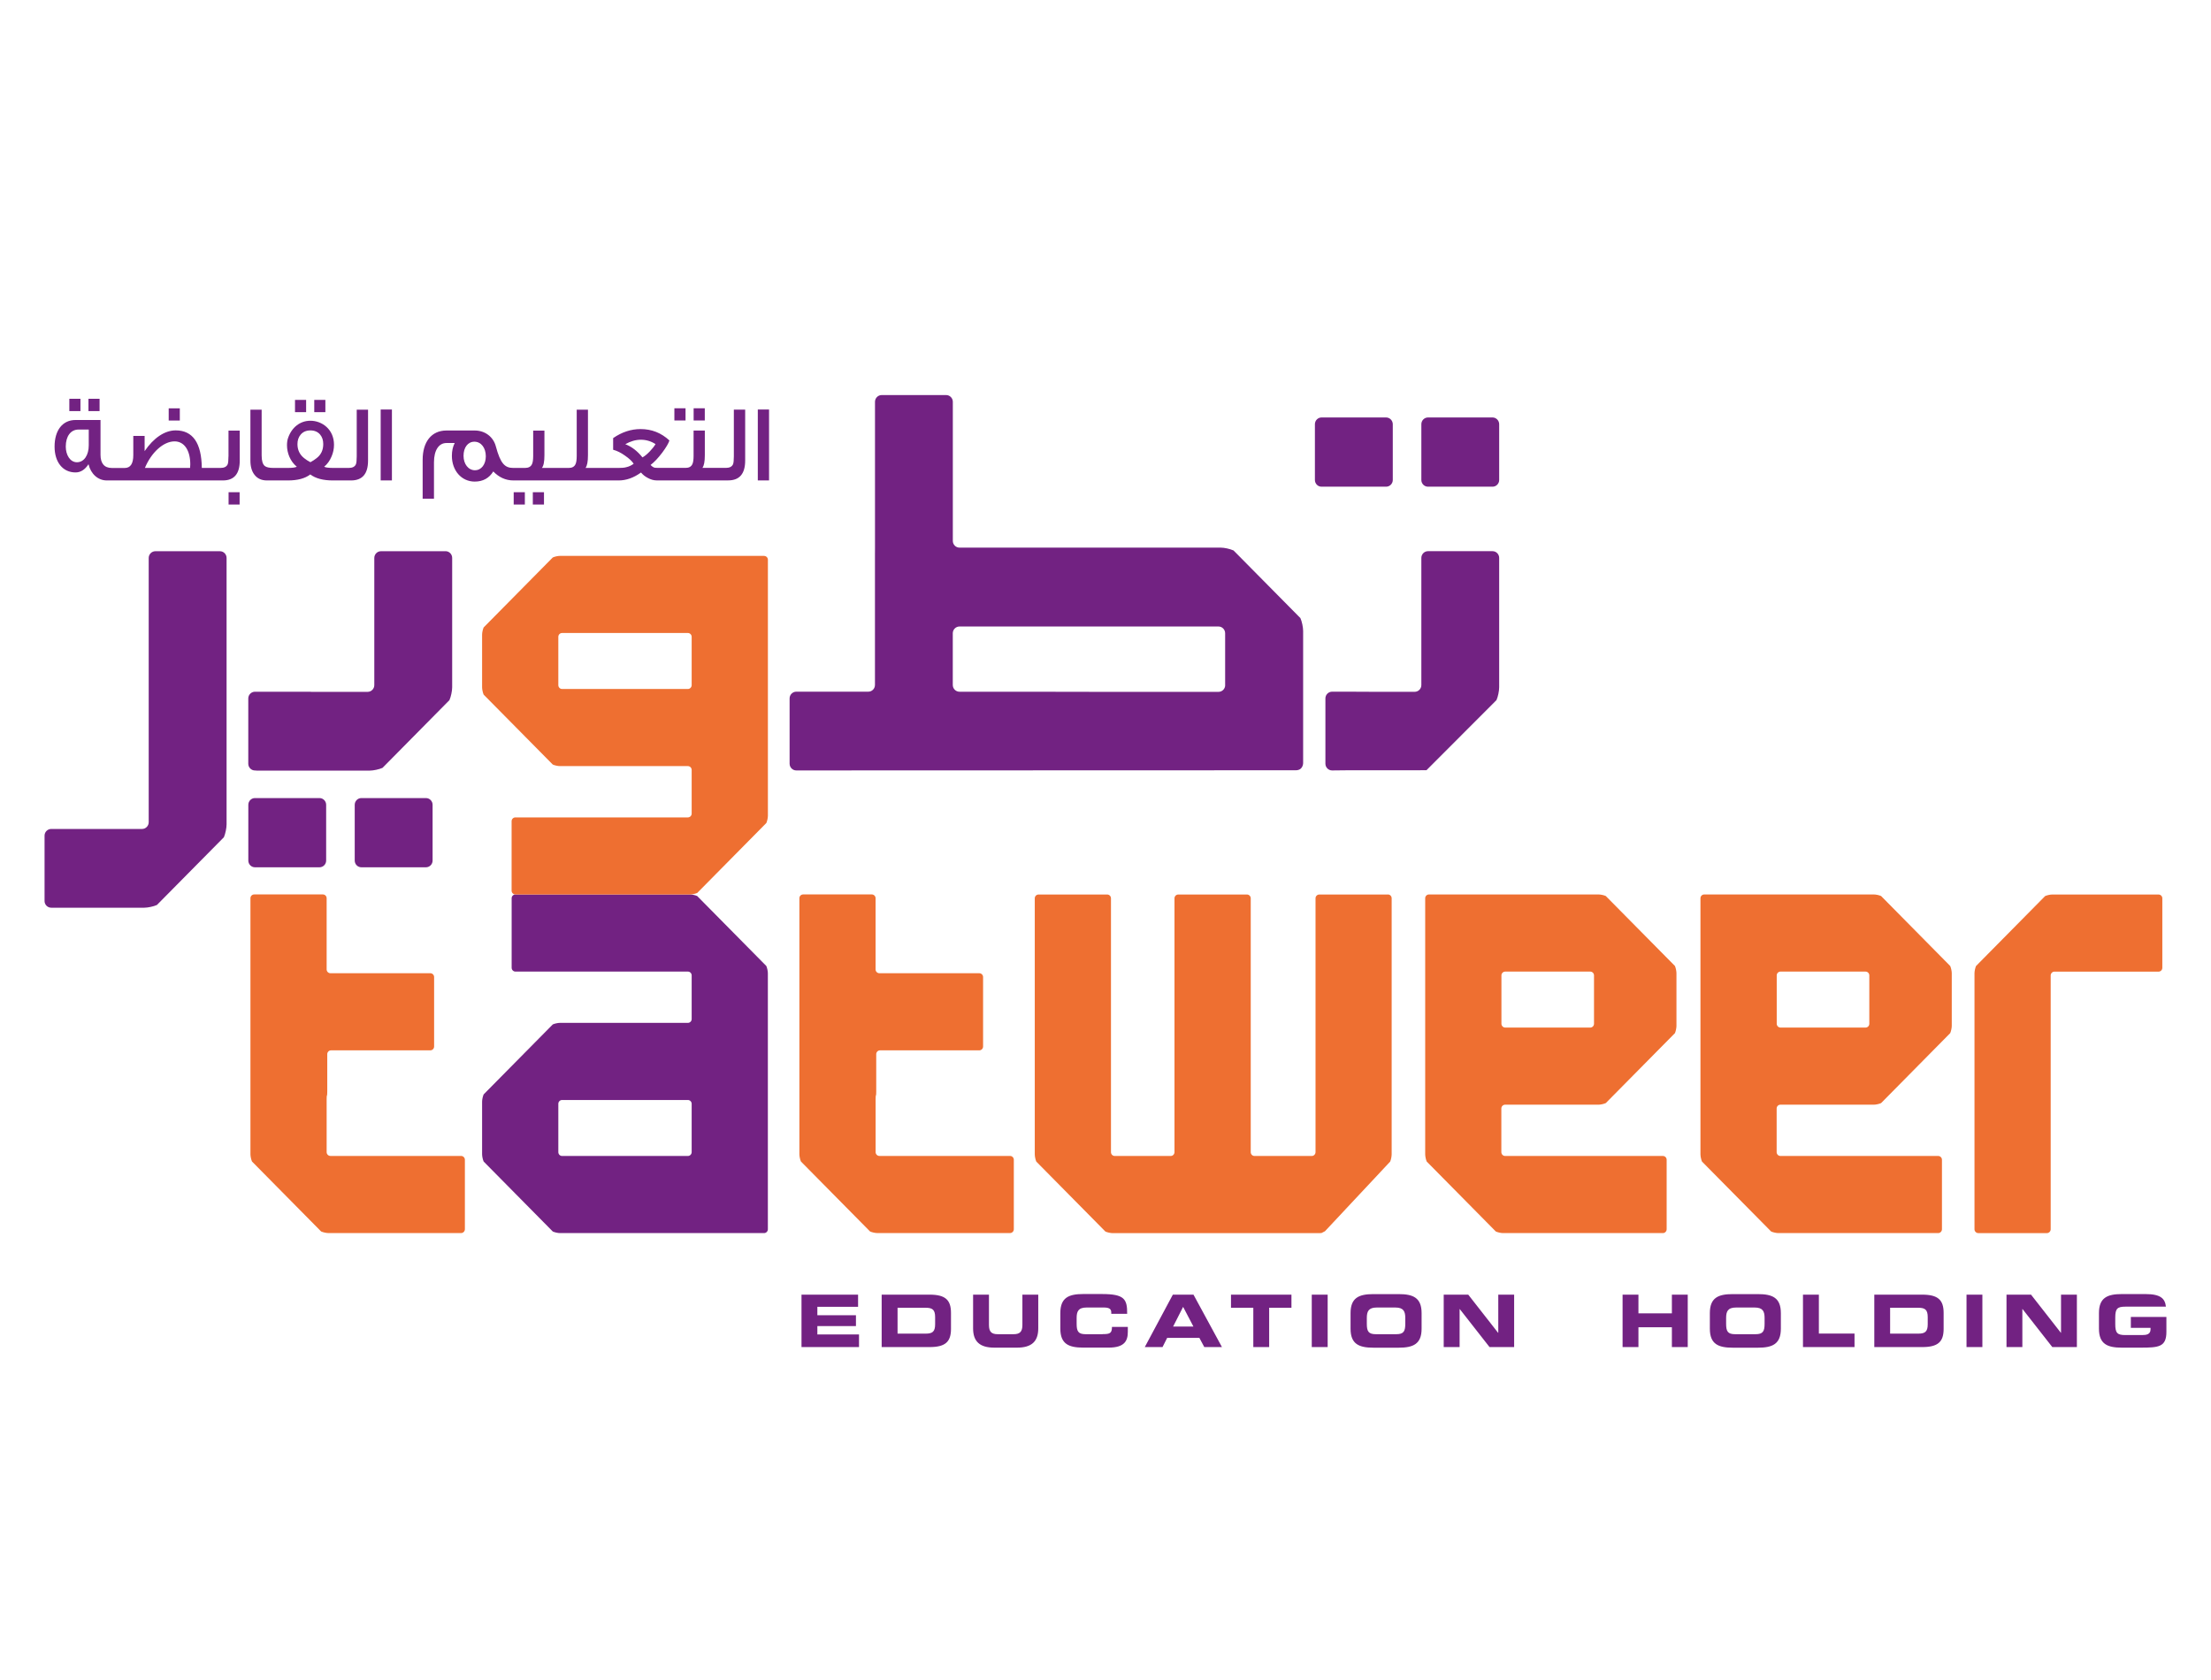
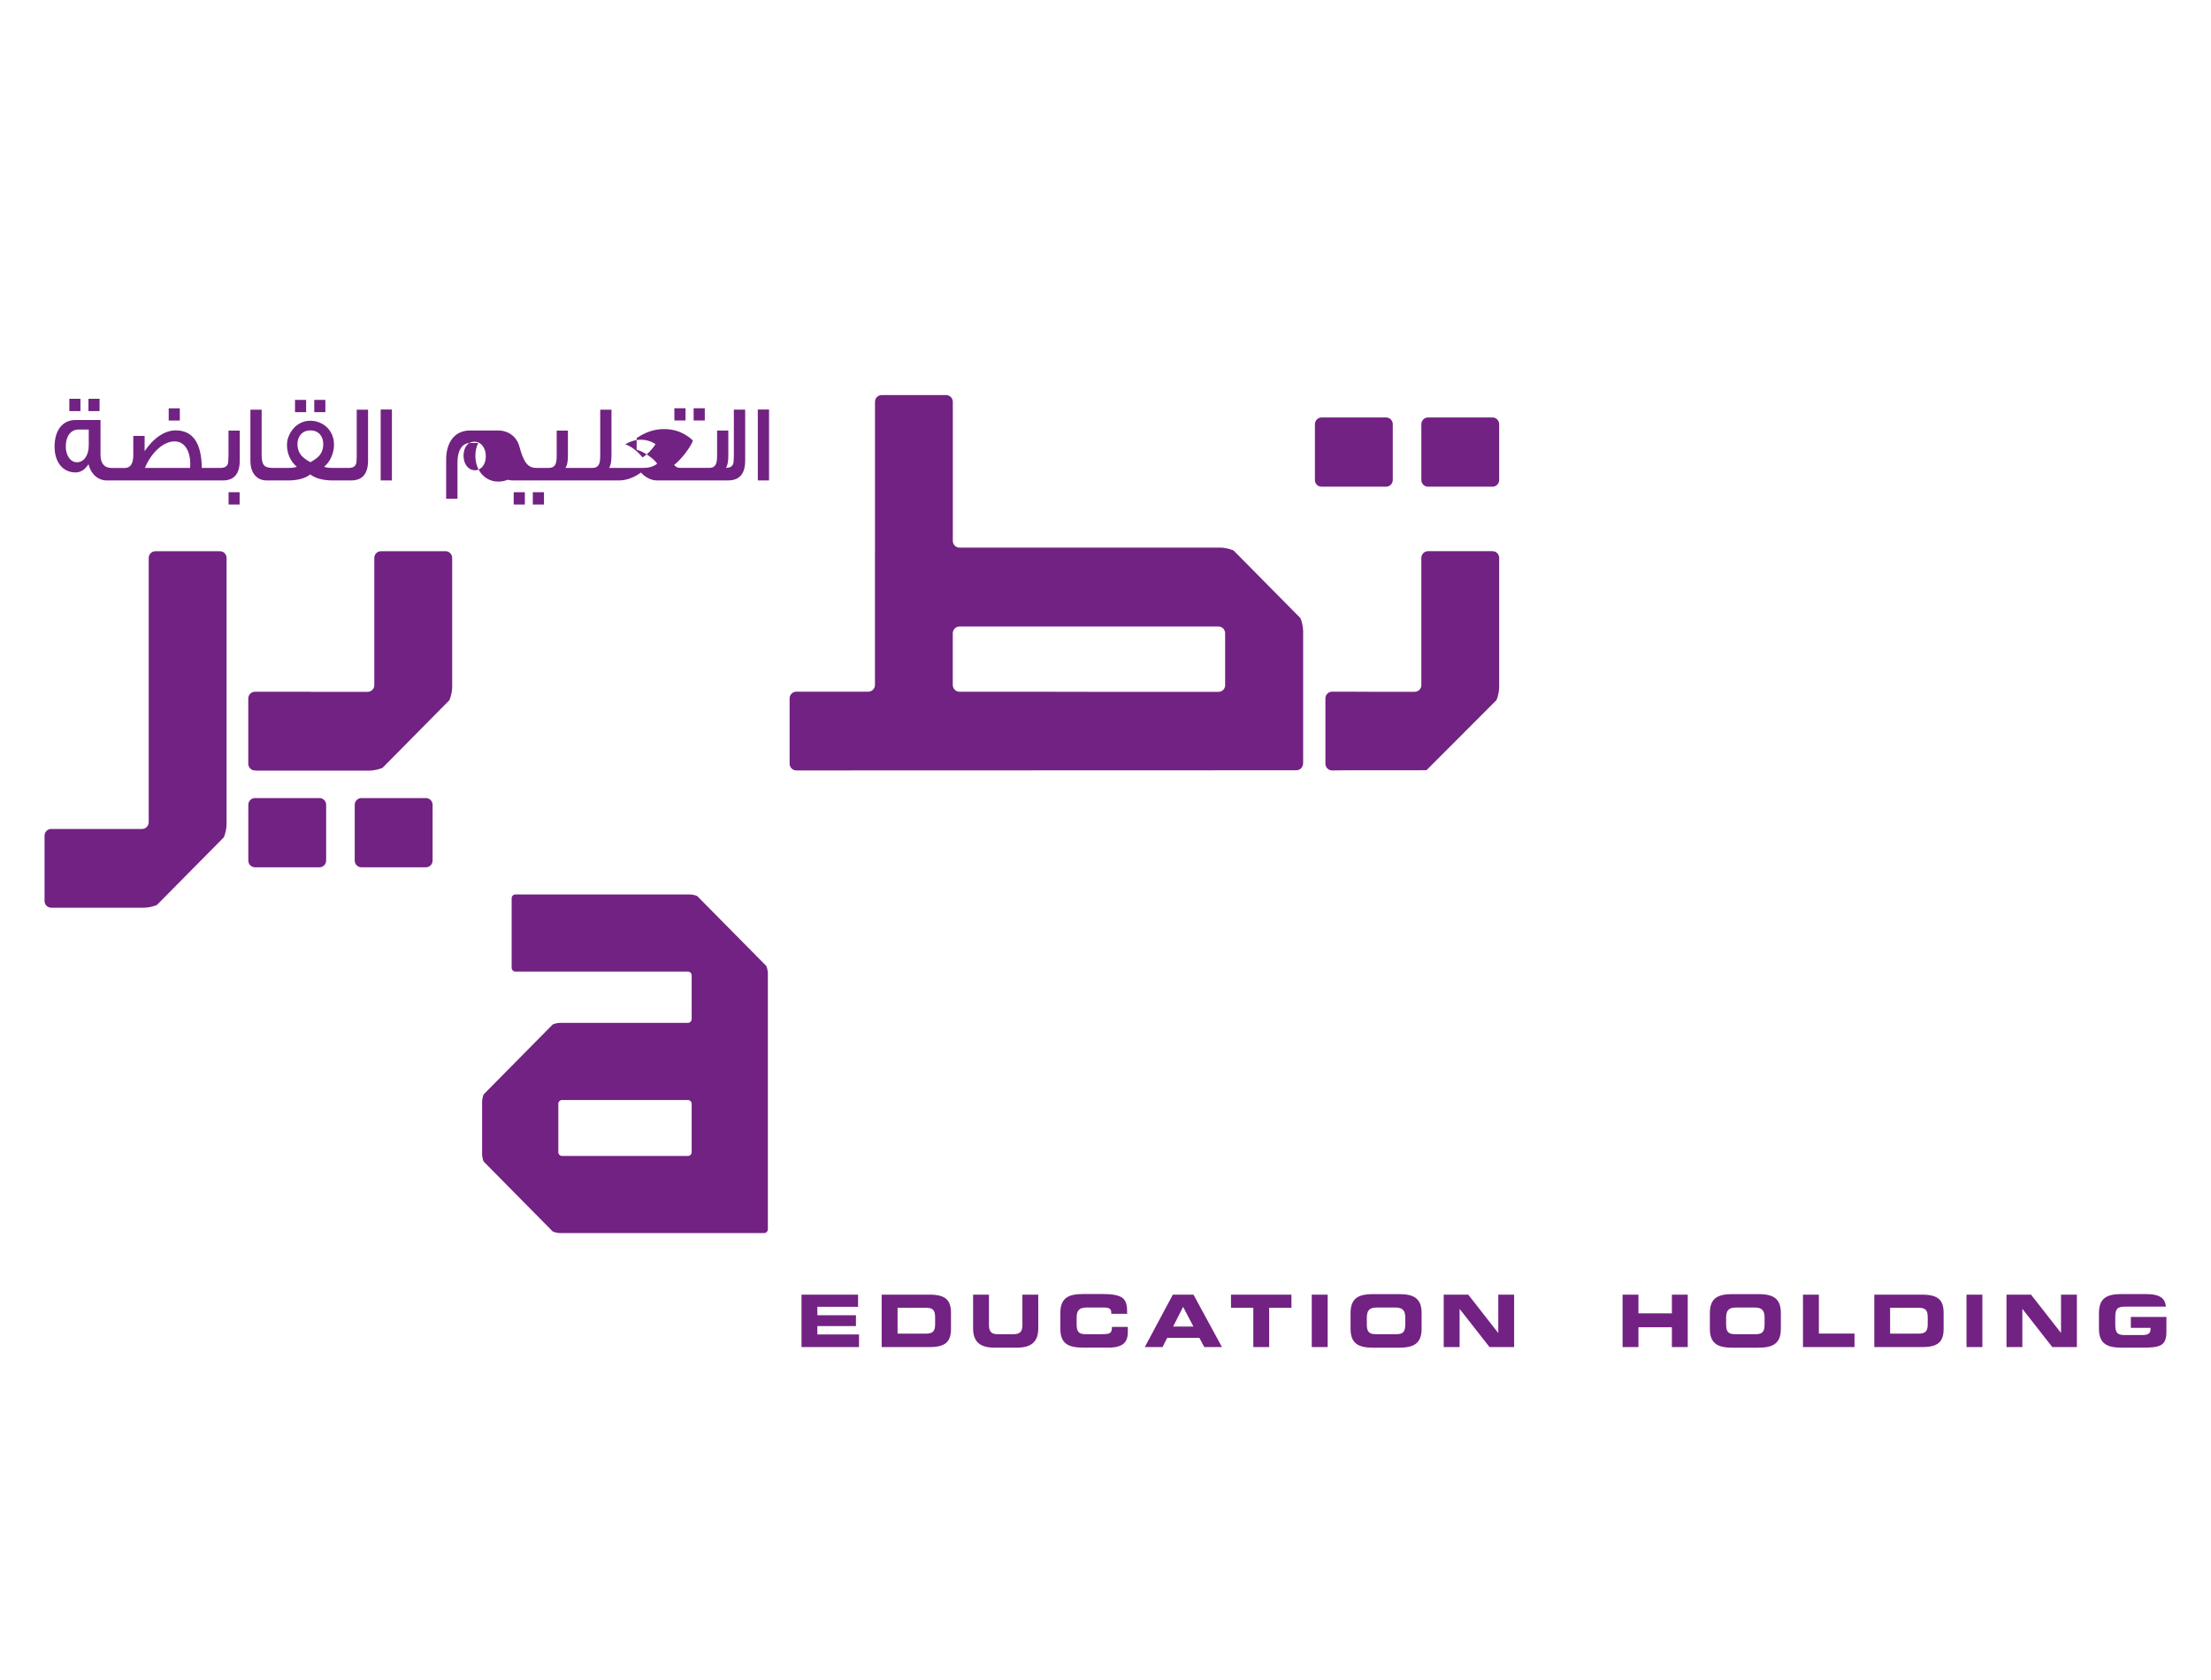
<svg xmlns="http://www.w3.org/2000/svg" id="Layer_1" data-name="Layer 1" viewBox="0 0 540.9 411.1">
  <defs>
    <style>
      .cls-1 {
        fill: #722282;
      }

      .cls-2 {
        fill: #ee6f31;
      }
    </style>
  </defs>
-   <path class="cls-1" d="M78.16,195.28h-15.79c-.9,0-1.62.74-1.62,1.65v13.65c0,.9.73,1.64,1.62,1.64h15.79c.89,0,1.63-.74,1.63-1.64v-13.65c0-.91-.74-1.65-1.63-1.65M53.81,134.88h-15.8c-.89,0-1.63.74-1.63,1.65v64.66c0,.9-.73,1.65-1.62,1.65H12.53c-.9,0-1.63.74-1.63,1.64v15.99c0,.9.73,1.64,1.63,1.64h22.75c.89,0,2.3-.3,3.11-.67l16.38-16.57c.36-.83.66-2.24.66-3.15v-65.19c0-.91-.73-1.65-1.63-1.65M108.99,134.88h-15.8c-.89,0-1.62.74-1.62,1.65v31.11c0,.91-.73,1.65-1.63,1.65h-13.88v-.03s-13.69,0-13.69,0c-.89,0-1.63.74-1.63,1.64v15.98c0,.91.74,1.65,1.63,1.65h.34v.03h27.76c.9,0,2.3-.31,3.11-.67l16.37-16.57c.37-.82.67-2.24.67-3.15v-31.65c0-.91-.73-1.65-1.63-1.65M55.92,123.45h2.7v-3.01h-2.7v3.01ZM104.2,195.28h-15.79c-.9,0-1.63.74-1.63,1.65v13.65c0,.9.73,1.64,1.63,1.64h15.79c.9,0,1.63-.74,1.63-1.64v-13.65c0-.91-.73-1.65-1.63-1.65M55.89,111.68c0,.96-.07,1.61-.19,1.93-.27.59-.84.89-1.76.89h-4.57c-.07-6.1-2.2-9.19-6.39-9.19-2.67,0-5.4,1.83-7.6,5.08v-3.73h-2.77v4.68c0,2.12-.69,3.17-2.1,3.17h-3.14c-1.86,0-2.78-1.13-2.78-3.22v-8.52h-6.11c-3.17,0-5.13,2.5-5.13,6.52,0,3.74,1.96,6.31,5.13,6.31,1.24,0,2.3-.67,3.17-2.01.57,2.39,2.32,3.97,4.48,3.97h28.39c2.75,0,4.13-1.61,4.13-4.86v-7.33h-2.75v6.31ZM21.71,109c0,2.29-1.09,4.11-2.89,4.11-1.66,0-2.73-1.77-2.73-3.84,0-2.5,1.19-4.16,3.12-4.16h2.5v3.89ZM46.49,114.5h-11.04c1.53-3.71,4.48-6.5,7.26-6.5,2.35,0,3.84,2.17,3.84,5.64l-.05.86ZM167.71,99.9h-2.73v2.98h2.73v-2.98ZM95.88,100.21h-2.75v17.35h2.75v-17.35ZM172.42,99.9h-2.73v2.98h2.73v-2.98ZM349.34,119.09h15.8c.89,0,1.62-.74,1.62-1.64v-13.65c0-.9-.74-1.65-1.62-1.65h-15.8c-.89,0-1.62.74-1.62,1.65v13.65c0,.9.73,1.64,1.62,1.64M323.3,119.09h15.8c.89,0,1.63-.74,1.63-1.64v-13.65c0-.9-.74-1.65-1.63-1.65h-15.8c-.89,0-1.62.74-1.62,1.65v13.65c0,.9.72,1.64,1.62,1.64M65.3,117.56h5.14c2.36,0,4.18-.48,5.47-1.47,1.31.99,3.15,1.47,5.52,1.47h4.45c2.77,0,4.16-1.61,4.16-4.86v-12.46h-2.77v11.44c0,.96-.07,1.61-.2,1.93-.27.59-.84.89-1.76.89h-3.7c-1.27,0-2.03-.11-2.3-.3.77-.64,1.38-1.47,1.81-2.52.39-.91.59-1.85.59-2.85,0-3.81-2.97-5.88-5.77-5.88-2.5,0-4.53,1.59-5.44,4.14-.2.54-.29,1.15-.29,1.85,0,.97.2,1.91.57,2.79.42.99,1.04,1.83,1.83,2.47-.3.19-1.06.3-2.3.3h-3.38c-1.04,0-1.76-.16-2.13-.46-.52-.4-.79-1.26-.79-2.58v-11.22h-2.75v12.43c0,1.48.32,2.63.99,3.49.72.94,1.73,1.4,3.07,1.4M73.56,106.34c.57-.67,1.36-1.02,2.38-1.02s1.81.35,2.38,1.02c.52.62.76,1.4.76,2.33,0,1.45-.54,2.61-1.63,3.44-.42.35-.94.67-1.51.99-.57-.29-1.09-.64-1.53-.99-1.09-.86-1.64-2.02-1.64-3.44,0-.94.27-1.72.79-2.33M24.36,97.58h-2.72v3.01h2.72v-3.01ZM43.99,99.92h-2.72v2.98h2.72v-2.98ZM74.89,97.85h-2.72v3.01h2.72v-3.01ZM79.6,97.85h-2.72v3.01h2.72v-3.01ZM19.68,97.58h-2.72v3.01h2.72v-3.01ZM366.76,168.17v-31.65c0-.91-.73-1.65-1.62-1.65h-15.8c-.89,0-1.62.74-1.62,1.65v31.11c0,.91-.73,1.65-1.63,1.65h-9.73l-6.35-.03h-4.13c-.89,0-1.63.74-1.63,1.64v15.98c0,.91.74,1.65,1.63,1.65l3.81-.04h8.01s11.27-.01,11.27-.01l17.13-17.16c.37-.82.66-2.24.66-3.15M366.52,326.12h-.03l-7.29-9.32h-6.01v12.82h3.89v-9.31h.03l7.29,9.31h6.02v-12.82h-3.88v9.32ZM409.01,321.37h-8.18v-4.57h-3.88v12.82h3.88v-4.85h8.18v4.85h3.88v-12.82h-3.88v4.57ZM430.09,316.66h-6.22c-3.5,0-5.57.88-5.57,4.64v3.83c0,3.76,2.08,4.64,5.57,4.64h6.22c3.5,0,5.58-.88,5.58-4.64v-3.83c0-3.76-2.08-4.64-5.58-4.64M431.69,323.9c0,1.86-.39,2.57-2.22,2.57h-4.97c-1.84,0-2.22-.71-2.22-2.57v-1.38c0-1.59.38-2.58,2.44-2.58h4.54c2.04,0,2.43.98,2.43,2.58v1.38ZM342.2,316.66h-6.23c-3.49,0-5.57.88-5.57,4.64v3.83c0,3.76,2.08,4.64,5.57,4.64h6.23c3.5,0,5.58-.88,5.58-4.64v-3.83c0-3.76-2.08-4.64-5.58-4.64M343.79,323.9c0,1.86-.39,2.57-2.22,2.57h-4.96c-1.84,0-2.23-.71-2.23-2.57v-1.38c0-1.59.39-2.58,2.43-2.58h4.55c2.04,0,2.43.98,2.43,2.58v1.38ZM320.91,329.62h3.89v-12.82h-3.89v12.82ZM504.21,326.12h-.04l-7.29-9.32h-6.01v12.82h3.88v-9.31h.04l7.29,9.31h6.01v-12.82h-3.88v9.32ZM444.96,316.8h-3.88v12.82h12.61v-3.3h-8.72v-9.53ZM521.29,322.25v2.66h4.82v.37c0,1.24-1.01,1.4-2.03,1.4h-4.14c-1.95,0-2.46-.48-2.46-2.68v-1.59c0-2.2.51-2.68,2.46-2.68h9.93c-.21-1.9-1.19-3.08-4.96-3.08h-5.85c-3.49,0-5.57.88-5.57,4.64v3.83c0,3.76,2.08,4.64,5.57,4.64h4.67c4.37,0,6.26-.17,6.26-3.86v-3.66h-8.71ZM301.73,134.68c-.81-.37-2.21-.68-3.1-.68h-63.9c-.9,0-1.63-.74-1.63-1.64v-34.04c0-.9-.73-1.65-1.62-1.65h-15.79c-.89,0-1.63.74-1.63,1.65v35.68s-.01.75-.01,1.65v31.95c0,.91-.72,1.65-1.63,1.65h-17.62c-.89,0-1.63.74-1.63,1.64v15.98c0,.91.74,1.65,1.63,1.65l122.2-.04c1.81,0,1.8-1.75,1.8-1.75v-32.34c0-.91-.3-2.33-.67-3.15l-16.38-16.57ZM299.73,167.64c0,.91-.73,1.65-1.62,1.65h-30.2c-.9,0-11.51,0-11.52-.02,0,0-.73-.01-1.62-.01h-20.05c-.89,0-1.63-.74-1.63-1.65v-1.85c0-.91,0-1.64,0-1.64v-9.17c0-.9.74-1.65,1.63-1.65h63.38c.89,0,1.62.75,1.62,1.65v12.7ZM470.24,316.8h-11.71v12.82h11.71c3.88,0,5.25-1.29,5.25-4.46v-3.9c0-3.17-1.37-4.47-5.25-4.47M471.6,324.03c0,1.82-.65,2.3-2.31,2.3h-6.89v-6.33h6.89c1.66,0,2.31.48,2.31,2.3v1.73ZM120.68,115.36c1.37,1.42,3,2.2,4.93,2.2h25.74c1.86,0,3.66-.64,5.47-1.94.42.52.94.94,1.59,1.29.77.43,1.51.64,2.2.64h17.53c2.77,0,4.16-1.61,4.16-4.86v-12.46h-2.77v11.44c0,.96-.07,1.61-.2,1.93-.27.59-.84.89-1.75.89h-5.75c.4-.51.6-1.53.6-3.11v-6.02h-2.75v6.18c0,.94-.1,1.64-.3,2.04-.29.62-.84.91-1.66.91h-6.48c-.59,0-.96-.03-1.09-.05-.32-.08-.64-.3-.99-.67.89-.67,1.83-1.67,2.85-3.01.94-1.26,1.53-2.26,1.76-2.98-1.98-1.85-4.33-2.79-7.06-2.79-2.3,0-4.56.72-6.71,2.21v2.85c.92.24,1.91.72,2.92,1.45,1.01.7,1.73,1.37,2.1,1.98-.59.43-1.19.7-1.78.83-.47.14-1.11.19-1.93.19h-8.07c.4-.51.6-1.53.6-3.11v-11.14h-2.75v11.3c0,.94-.1,1.64-.3,2.04-.29.62-.84.91-1.66.91h-6.56c.42-.51.62-1.53.62-3.11v-6.02h-2.75v6.18c0,.94-.1,1.64-.3,2.04-.29.62-.87.91-1.69.91h-2.87c-2.08,0-3.14-1.05-4.28-5.29-.62-2.34-2.67-3.87-5.15-3.87h-6.93c-3.69,0-5.82,2.82-5.82,7.15v9.53h2.77v-8.92c0-2.93,1.19-4.7,3.04-4.7h2.03c-.47.92-.69,1.96-.69,3.15,0,3.54,2.3,6.29,5.59,6.29,2.01,0,3.52-.84,4.53-2.47M152.96,108.7c1.26-.72,2.55-1.1,3.82-1.1s2.48.35,3.59,1.07c-.34.57-.81,1.16-1.39,1.77-.64.67-1.24,1.18-1.81,1.48-1.24-1.56-2.65-2.64-4.21-3.23M116.22,115.07c-1.66,0-2.82-1.53-2.82-3.55s1.06-3.44,2.65-3.44c1.71,0,2.8,1.58,2.8,3.57s-1.11,3.41-2.62,3.41M481.09,329.62h3.88v-12.82h-3.88v12.82ZM301.15,319.99h5.46v9.63h3.88v-9.63h5.45v-3.19h-14.79v3.19ZM185.39,117.56h2.75v-17.35h-2.75v17.35ZM199.96,324.48h9.44v-2.65h-9.44v-2.06h9.96v-2.98h-13.84v12.82h14.07v-3.08h-10.19v-2.06ZM128.4,120.44h-2.73v3.01h2.73v-3.01ZM133.08,120.44h-2.73v3.01h2.73v-3.01ZM170.56,219.25c-.46-.21-1.26-.38-1.76-.38h-42.71c-.51,0-.92.41-.92.93v17.01c0,.51.42.93.92.93h42.2c.5,0,.92.42.92.93v10.69c0,.51-.42.93-.92.93h-31.3c-.51,0-1.3.17-1.76.38l-16.91,17.12c-.21.47-.38,1.27-.38,1.78v12.87c0,.51.17,1.31.38,1.78l16.91,17.12c.46.21,1.25.39,1.76.39h49.94c.51,0,.92-.43.92-.94v-62.64c0-.51-.17-1.31-.38-1.78l-16.91-17.12ZM169.21,281.92c0,.51-.42.94-.92.94h-30.78c-.51,0-.92-.42-.92-.94v-11.83c0-.51.41-.93.92-.93h30.78c.5,0,.92.42.92.93v11.83ZM269.75,326.47h-4.14c-1.84,0-2.22-.71-2.22-2.57v-1.38c0-1.59.38-2.58,2.43-2.58h4.23c1.16,0,1.81.27,1.81,1.19v.35h3.89c.03-3.63-.68-4.84-6.21-4.84h-4.56c-3.5,0-5.58.88-5.58,4.64v3.83c0,3.76,2.08,4.64,5.58,4.64h6.26c3.9,0,4.67-1.7,4.67-3.86v-1.21h-3.88c0,1.59-.53,1.77-2.28,1.77M227.41,316.8h-11.72v12.82h11.72c3.87,0,5.24-1.29,5.24-4.46v-3.9c0-3.17-1.37-4.47-5.24-4.47M228.77,324.03c0,1.82-.65,2.3-2.31,2.3h-6.88v-6.33h6.88c1.66,0,2.31.48,2.31,2.3v1.73ZM286.92,316.8l-6.86,12.82h4.34l1.14-2.26h7.87l1.21,2.26h4.32l-6.96-12.82h-5.06ZM286.99,324.6l2.45-4.82,2.52,4.82h-4.97ZM250.12,324.2c0,1.63-.58,2.27-2.17,2.27h-3.85c-1.59,0-2.16-.64-2.16-2.27v-7.41h-3.88v8.26c0,3.19,1.62,4.71,5.19,4.71h5.56c3.57,0,5.19-1.52,5.19-4.71v-8.26h-3.88v7.41Z" />
-   <path class="cls-2" d="M186.93,136.02h-49.94c-.51,0-1.3.17-1.76.39l-16.91,17.12c-.21.47-.38,1.27-.38,1.78v12.87c0,.51.17,1.31.38,1.79l16.91,17.11c.46.21,1.25.38,1.76.38h31.3c.5,0,.92.42.92.94v10.68c0,.51-.42.93-.92.93h-42.2c-.51,0-.93.42-.93.93v17c0,.52.42.93.93.93h42.71c.51,0,1.3-.16,1.77-.37l16.91-17.12c.21-.47.38-1.27.38-1.78v-62.64c0-.51-.42-.93-.92-.93M169.21,167.65c0,.51-.42.94-.92.94h-30.78c-.51,0-.92-.43-.92-.94v-11.83c0-.51.41-.93.92-.93h30.78c.5,0,.92.42.92.93v11.83ZM247.11,282.85h-31.97c-.51,0-.93-.42-.93-.94v-12.92c0-.52.03-.94.08-.94.04,0,.07-.42.07-.93v-9.17c0-.52.42-.94.92-.94h24.3c.51,0,.92-.42.92-.94v-17c0-.51-.42-.93-.92-.93h-24.45c-.51,0-.93-.42-.93-.93v-17.42c0-.52-.42-.93-.92-.93h-16.8c-.51,0-.92.41-.92.93v62.64c0,.51.17,1.31.38,1.78l16.91,17.12c.46.21,1.26.39,1.76.39h32.49c.51,0,.92-.43.92-.94v-17c0-.51-.41-.93-.92-.93M112.81,282.85h-31.98c-.5,0-.92-.42-.92-.94v-12.92c0-.52.03-.94.07-.94.05,0,.08-.42.08-.93v-9.17c0-.52.41-.94.92-.94h24.3c.51,0,.92-.42.92-.94v-17c0-.51-.42-.93-.92-.93h-24.45c-.5,0-.92-.42-.92-.93v-17.42c0-.52-.41-.93-.92-.93h-16.8c-.51,0-.92.41-.92.93v62.64c0,.51.17,1.31.38,1.78l16.91,17.12c.47.21,1.26.39,1.76.39h32.49c.5,0,.92-.43.92-.94v-17c0-.51-.42-.93-.92-.93M339.55,218.88h-16.79c-.51,0-.93.41-.93.93v62.11c0,.51-.41.94-.92.94h-14.01c-.51,0-.92-.42-.92-.94v-62.11c0-.52-.42-.93-.92-.93h-16.81c-.5,0-.92.41-.92.93v62.11c0,.51-.41.94-.92.94h-13.7c-.51,0-.92-.42-.92-.94v-62.11c0-.52-.42-.93-.92-.93h-16.8c-.5,0-.92.41-.92.93v62.64c0,.52.17,1.32.37,1.78l16.91,17.12c.46.21,1.26.39,1.77.39h50.2c.51,0,.92-.02.92-.04,0,0,.38-.21.83-.43l15.95-17.04c.2-.47.36-1.27.36-1.79v-62.64c0-.52-.41-.93-.92-.93M528.06,218.88h-25.98c-.51,0-1.3.17-1.76.38l-16.91,17.12c-.2.47-.37,1.27-.37,1.78v62.63c0,.51.42.94.92.94h16.8c.51,0,.92-.43.92-.94v-62.11c0-.51.42-.93.91-.93h25.48c.51,0,.92-.42.92-.93v-17.01c0-.52-.41-.93-.92-.93M392.85,219.25c-.46-.21-1.26-.38-1.77-.38h-41.5c-.51,0-.92.41-.92.93v62.64c0,.52.17,1.32.37,1.78l16.91,17.12c.46.21,1.25.39,1.77.39h39.1c.51,0,.92-.43.92-.94v-17c0-.51-.41-.93-.92-.93h-38.6c-.5,0-.92-.42-.92-.94v-10.68c0-.52.42-.93.92-.93h22.86c.51,0,1.3-.18,1.77-.39l16.92-17.12c.21-.48.37-1.27.37-1.78v-12.87c0-.52-.17-1.32-.37-1.78l-16.92-17.12ZM389.96,250.5c0,.52-.41.94-.92.94h-20.8c-.5,0-.93-.42-.93-.94v-11.83c0-.51.42-.93.93-.93h20.8c.5,0,.92.42.92.93v11.83ZM460.19,219.25c-.46-.21-1.25-.38-1.77-.38h-41.5c-.51,0-.92.41-.92.93v62.64c0,.52.17,1.32.37,1.78l16.92,17.12c.46.21,1.26.39,1.77.39h39.1c.5,0,.92-.43.92-.94v-17c0-.51-.42-.93-.92-.93h-38.6c-.5,0-.92-.42-.92-.94v-10.68c0-.52.41-.93.92-.93h22.86c.52,0,1.31-.18,1.77-.39l16.91-17.12c.21-.48.38-1.27.38-1.78v-12.87c0-.52-.17-1.32-.38-1.78l-16.91-17.12ZM457.31,250.5c0,.52-.41.94-.92.94h-20.8c-.51,0-.93-.42-.93-.94v-11.83c0-.51.42-.93.93-.93h20.8c.5,0,.92.42.92.93v11.83Z" />
+   <path class="cls-1" d="M78.16,195.28h-15.79c-.9,0-1.62.74-1.62,1.65v13.65c0,.9.73,1.64,1.62,1.64h15.79c.89,0,1.63-.74,1.63-1.64v-13.65c0-.91-.74-1.65-1.63-1.65M53.81,134.88h-15.8c-.89,0-1.63.74-1.63,1.65v64.66c0,.9-.73,1.65-1.62,1.65H12.53c-.9,0-1.63.74-1.63,1.64v15.99c0,.9.73,1.64,1.63,1.64h22.75c.89,0,2.3-.3,3.11-.67l16.38-16.57c.36-.83.66-2.24.66-3.15v-65.19c0-.91-.73-1.65-1.63-1.65M108.99,134.88h-15.8c-.89,0-1.62.74-1.62,1.65v31.11c0,.91-.73,1.65-1.63,1.65h-13.88v-.03s-13.69,0-13.69,0c-.89,0-1.63.74-1.63,1.64v15.98c0,.91.74,1.65,1.63,1.65h.34v.03h27.76c.9,0,2.3-.31,3.11-.67l16.37-16.57c.37-.82.67-2.24.67-3.15v-31.65c0-.91-.73-1.65-1.63-1.65M55.92,123.45h2.7v-3.01h-2.7v3.01ZM104.2,195.28h-15.79c-.9,0-1.63.74-1.63,1.65v13.65c0,.9.73,1.64,1.63,1.64h15.79c.9,0,1.63-.74,1.63-1.64v-13.65c0-.91-.73-1.65-1.63-1.65M55.89,111.68c0,.96-.07,1.61-.19,1.93-.27.59-.84.89-1.76.89h-4.57c-.07-6.1-2.2-9.19-6.39-9.19-2.67,0-5.4,1.83-7.6,5.08v-3.73h-2.77v4.68c0,2.12-.69,3.17-2.1,3.17h-3.14c-1.86,0-2.78-1.13-2.78-3.22v-8.52h-6.11c-3.17,0-5.13,2.5-5.13,6.52,0,3.74,1.96,6.31,5.13,6.31,1.24,0,2.3-.67,3.17-2.01.57,2.39,2.32,3.97,4.48,3.97h28.39c2.75,0,4.13-1.61,4.13-4.86v-7.33h-2.75v6.31ZM21.71,109c0,2.29-1.09,4.11-2.89,4.11-1.66,0-2.73-1.77-2.73-3.84,0-2.5,1.19-4.16,3.12-4.16h2.5v3.89ZM46.49,114.5h-11.04c1.53-3.71,4.48-6.5,7.26-6.5,2.35,0,3.84,2.17,3.84,5.64l-.05.86ZM167.71,99.9h-2.73v2.98h2.73v-2.98ZM95.88,100.21h-2.75v17.35h2.75v-17.35ZM172.42,99.9h-2.73v2.98h2.73v-2.98ZM349.34,119.09h15.8c.89,0,1.62-.74,1.62-1.64v-13.65c0-.9-.74-1.65-1.62-1.65h-15.8c-.89,0-1.62.74-1.62,1.65v13.65c0,.9.73,1.64,1.62,1.64M323.3,119.09h15.8c.89,0,1.63-.74,1.63-1.64v-13.65c0-.9-.74-1.65-1.63-1.65h-15.8c-.89,0-1.62.74-1.62,1.65v13.65c0,.9.72,1.64,1.62,1.64M65.3,117.56h5.14c2.36,0,4.18-.48,5.47-1.47,1.31.99,3.15,1.47,5.52,1.47h4.45c2.77,0,4.16-1.61,4.16-4.86v-12.46h-2.77v11.44c0,.96-.07,1.61-.2,1.93-.27.59-.84.89-1.76.89h-3.7c-1.27,0-2.03-.11-2.3-.3.77-.64,1.38-1.47,1.81-2.52.39-.91.59-1.85.59-2.85,0-3.81-2.97-5.88-5.77-5.88-2.5,0-4.53,1.59-5.44,4.14-.2.54-.29,1.15-.29,1.85,0,.97.2,1.91.57,2.79.42.99,1.04,1.83,1.83,2.47-.3.19-1.06.3-2.3.3h-3.38c-1.04,0-1.76-.16-2.13-.46-.52-.4-.79-1.26-.79-2.58v-11.22h-2.75v12.43c0,1.48.32,2.63.99,3.49.72.94,1.73,1.4,3.07,1.4M73.56,106.34c.57-.67,1.36-1.02,2.38-1.02s1.81.35,2.38,1.02c.52.62.76,1.4.76,2.33,0,1.45-.54,2.61-1.63,3.44-.42.35-.94.67-1.51.99-.57-.29-1.09-.64-1.53-.99-1.09-.86-1.64-2.02-1.64-3.44,0-.94.27-1.72.79-2.33M24.36,97.58h-2.72v3.01h2.72v-3.01ZM43.99,99.92h-2.72v2.98h2.72v-2.98ZM74.89,97.85h-2.72v3.01h2.72v-3.01ZM79.6,97.85h-2.72v3.01h2.72v-3.01ZM19.68,97.58h-2.72v3.01h2.72v-3.01ZM366.76,168.17v-31.65c0-.91-.73-1.65-1.62-1.65h-15.8c-.89,0-1.62.74-1.62,1.65v31.11c0,.91-.73,1.65-1.63,1.65h-9.73l-6.35-.03h-4.13c-.89,0-1.63.74-1.63,1.64v15.98c0,.91.74,1.65,1.63,1.65l3.81-.04h8.01s11.27-.01,11.27-.01l17.13-17.16c.37-.82.66-2.24.66-3.15M366.52,326.12h-.03l-7.29-9.32h-6.01v12.82h3.89v-9.31h.03l7.29,9.31h6.02v-12.82h-3.88v9.32ZM409.01,321.37h-8.18v-4.57h-3.88v12.82h3.88v-4.85h8.18v4.85h3.88v-12.82h-3.88v4.57ZM430.09,316.66h-6.22c-3.5,0-5.57.88-5.57,4.64v3.83c0,3.76,2.08,4.64,5.57,4.64h6.22c3.5,0,5.58-.88,5.58-4.64v-3.83c0-3.76-2.08-4.64-5.58-4.64M431.69,323.9c0,1.86-.39,2.57-2.22,2.57h-4.97c-1.84,0-2.22-.71-2.22-2.57v-1.38c0-1.59.38-2.58,2.44-2.58h4.54c2.04,0,2.43.98,2.43,2.58v1.38ZM342.2,316.66h-6.23c-3.49,0-5.57.88-5.57,4.64v3.83c0,3.76,2.08,4.64,5.57,4.64h6.23c3.5,0,5.58-.88,5.58-4.64v-3.83c0-3.76-2.08-4.64-5.58-4.64M343.79,323.9c0,1.86-.39,2.57-2.22,2.57h-4.96c-1.84,0-2.23-.71-2.23-2.57v-1.38c0-1.59.39-2.58,2.43-2.58h4.55c2.04,0,2.43.98,2.43,2.58v1.38ZM320.91,329.62h3.89v-12.82h-3.89v12.82ZM504.21,326.12h-.04l-7.29-9.32h-6.01v12.82h3.88v-9.31h.04l7.29,9.31h6.01v-12.82h-3.88v9.32ZM444.96,316.8h-3.88v12.82h12.61v-3.3h-8.72v-9.53ZM521.29,322.25v2.66h4.82v.37c0,1.24-1.01,1.4-2.03,1.4h-4.14c-1.95,0-2.46-.48-2.46-2.68v-1.59c0-2.2.51-2.68,2.46-2.68h9.93c-.21-1.9-1.19-3.08-4.96-3.08h-5.85c-3.49,0-5.57.88-5.57,4.64v3.83c0,3.76,2.08,4.64,5.57,4.64h4.67c4.37,0,6.26-.17,6.26-3.86v-3.66h-8.71ZM301.73,134.68c-.81-.37-2.21-.68-3.1-.68h-63.9c-.9,0-1.63-.74-1.63-1.64v-34.04c0-.9-.73-1.65-1.62-1.65h-15.79c-.89,0-1.63.74-1.63,1.65v35.68s-.01.75-.01,1.65v31.95c0,.91-.72,1.65-1.63,1.65h-17.62c-.89,0-1.63.74-1.63,1.64v15.98c0,.91.74,1.65,1.63,1.65l122.2-.04c1.81,0,1.8-1.75,1.8-1.75v-32.34c0-.91-.3-2.33-.67-3.15l-16.38-16.57ZM299.73,167.64c0,.91-.73,1.65-1.62,1.65h-30.2c-.9,0-11.51,0-11.52-.02,0,0-.73-.01-1.62-.01h-20.05c-.89,0-1.63-.74-1.63-1.65v-1.85c0-.91,0-1.64,0-1.64v-9.17c0-.9.74-1.65,1.63-1.65h63.38c.89,0,1.62.75,1.62,1.65v12.7ZM470.24,316.8h-11.71v12.82h11.71c3.88,0,5.25-1.29,5.25-4.46v-3.9c0-3.17-1.37-4.47-5.25-4.47M471.6,324.03c0,1.82-.65,2.3-2.31,2.3h-6.89v-6.33h6.89c1.66,0,2.31.48,2.31,2.3v1.73ZM120.68,115.36c1.37,1.42,3,2.2,4.93,2.2h25.74c1.86,0,3.66-.64,5.47-1.94.42.52.94.94,1.59,1.29.77.43,1.51.64,2.2.64h17.53c2.77,0,4.16-1.61,4.16-4.86v-12.46h-2.77v11.44c0,.96-.07,1.61-.2,1.93-.27.59-.84.89-1.75.89c.4-.51.6-1.53.6-3.11v-6.02h-2.75v6.18c0,.94-.1,1.64-.3,2.04-.29.62-.84.91-1.66.91h-6.48c-.59,0-.96-.03-1.09-.05-.32-.08-.64-.3-.99-.67.89-.67,1.83-1.67,2.85-3.01.94-1.26,1.53-2.26,1.76-2.98-1.98-1.85-4.33-2.79-7.06-2.79-2.3,0-4.56.72-6.71,2.21v2.85c.92.24,1.91.72,2.92,1.45,1.01.7,1.73,1.37,2.1,1.98-.59.43-1.19.7-1.78.83-.47.14-1.11.19-1.93.19h-8.07c.4-.51.6-1.53.6-3.11v-11.14h-2.75v11.3c0,.94-.1,1.64-.3,2.04-.29.62-.84.91-1.66.91h-6.56c.42-.51.62-1.53.62-3.11v-6.02h-2.75v6.18c0,.94-.1,1.64-.3,2.04-.29.62-.87.91-1.69.91h-2.87c-2.08,0-3.14-1.05-4.28-5.29-.62-2.34-2.67-3.87-5.15-3.87h-6.93c-3.69,0-5.82,2.82-5.82,7.15v9.53h2.77v-8.92c0-2.93,1.19-4.7,3.04-4.7h2.03c-.47.92-.69,1.96-.69,3.15,0,3.54,2.3,6.29,5.59,6.29,2.01,0,3.52-.84,4.53-2.47M152.96,108.7c1.26-.72,2.55-1.1,3.82-1.1s2.48.35,3.59,1.07c-.34.57-.81,1.16-1.39,1.77-.64.67-1.24,1.18-1.81,1.48-1.24-1.56-2.65-2.64-4.21-3.23M116.22,115.07c-1.66,0-2.82-1.53-2.82-3.55s1.06-3.44,2.65-3.44c1.71,0,2.8,1.58,2.8,3.57s-1.11,3.41-2.62,3.41M481.09,329.62h3.88v-12.82h-3.88v12.82ZM301.15,319.99h5.46v9.63h3.88v-9.63h5.45v-3.19h-14.79v3.19ZM185.39,117.56h2.75v-17.35h-2.75v17.35ZM199.96,324.48h9.44v-2.65h-9.44v-2.06h9.96v-2.98h-13.84v12.82h14.07v-3.08h-10.19v-2.06ZM128.4,120.44h-2.73v3.01h2.73v-3.01ZM133.08,120.44h-2.73v3.01h2.73v-3.01ZM170.56,219.25c-.46-.21-1.26-.38-1.76-.38h-42.71c-.51,0-.92.41-.92.93v17.01c0,.51.42.93.92.93h42.2c.5,0,.92.42.92.93v10.69c0,.51-.42.93-.92.93h-31.3c-.51,0-1.3.17-1.76.38l-16.91,17.12c-.21.47-.38,1.27-.38,1.78v12.87c0,.51.17,1.31.38,1.78l16.91,17.12c.46.21,1.25.39,1.76.39h49.94c.51,0,.92-.43.92-.94v-62.64c0-.51-.17-1.31-.38-1.78l-16.91-17.12ZM169.21,281.92c0,.51-.42.94-.92.94h-30.78c-.51,0-.92-.42-.92-.94v-11.83c0-.51.41-.93.92-.93h30.78c.5,0,.92.42.92.93v11.83ZM269.75,326.47h-4.14c-1.84,0-2.22-.71-2.22-2.57v-1.38c0-1.59.38-2.58,2.43-2.58h4.23c1.16,0,1.81.27,1.81,1.19v.35h3.89c.03-3.63-.68-4.84-6.21-4.84h-4.56c-3.5,0-5.58.88-5.58,4.64v3.83c0,3.76,2.08,4.64,5.58,4.64h6.26c3.9,0,4.67-1.7,4.67-3.86v-1.21h-3.88c0,1.59-.53,1.77-2.28,1.77M227.41,316.8h-11.72v12.82h11.72c3.87,0,5.24-1.29,5.24-4.46v-3.9c0-3.17-1.37-4.47-5.24-4.47M228.77,324.03c0,1.82-.65,2.3-2.31,2.3h-6.88v-6.33h6.88c1.66,0,2.31.48,2.31,2.3v1.73ZM286.92,316.8l-6.86,12.82h4.34l1.14-2.26h7.87l1.21,2.26h4.32l-6.96-12.82h-5.06ZM286.99,324.6l2.45-4.82,2.52,4.82h-4.97ZM250.12,324.2c0,1.63-.58,2.27-2.17,2.27h-3.85c-1.59,0-2.16-.64-2.16-2.27v-7.41h-3.88v8.26c0,3.19,1.62,4.71,5.19,4.71h5.56c3.57,0,5.19-1.52,5.19-4.71v-8.26h-3.88v7.41Z" />
</svg>